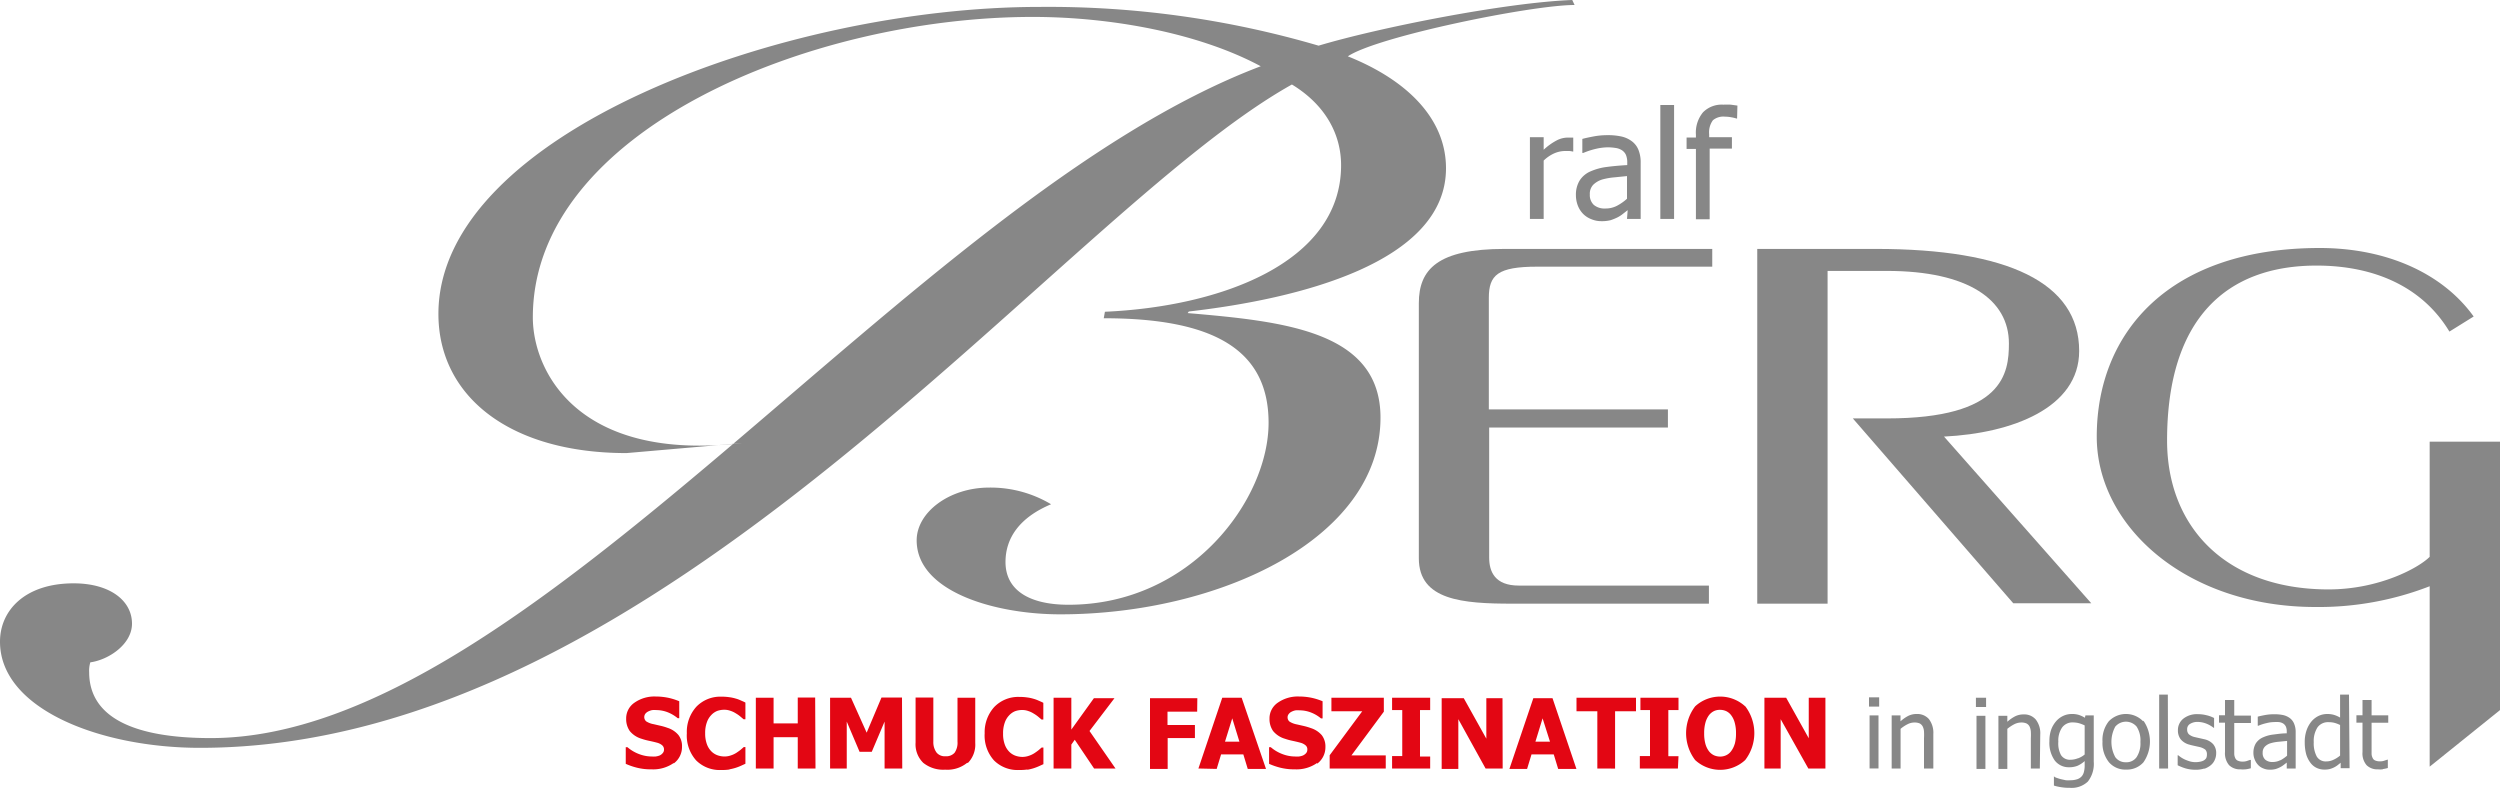
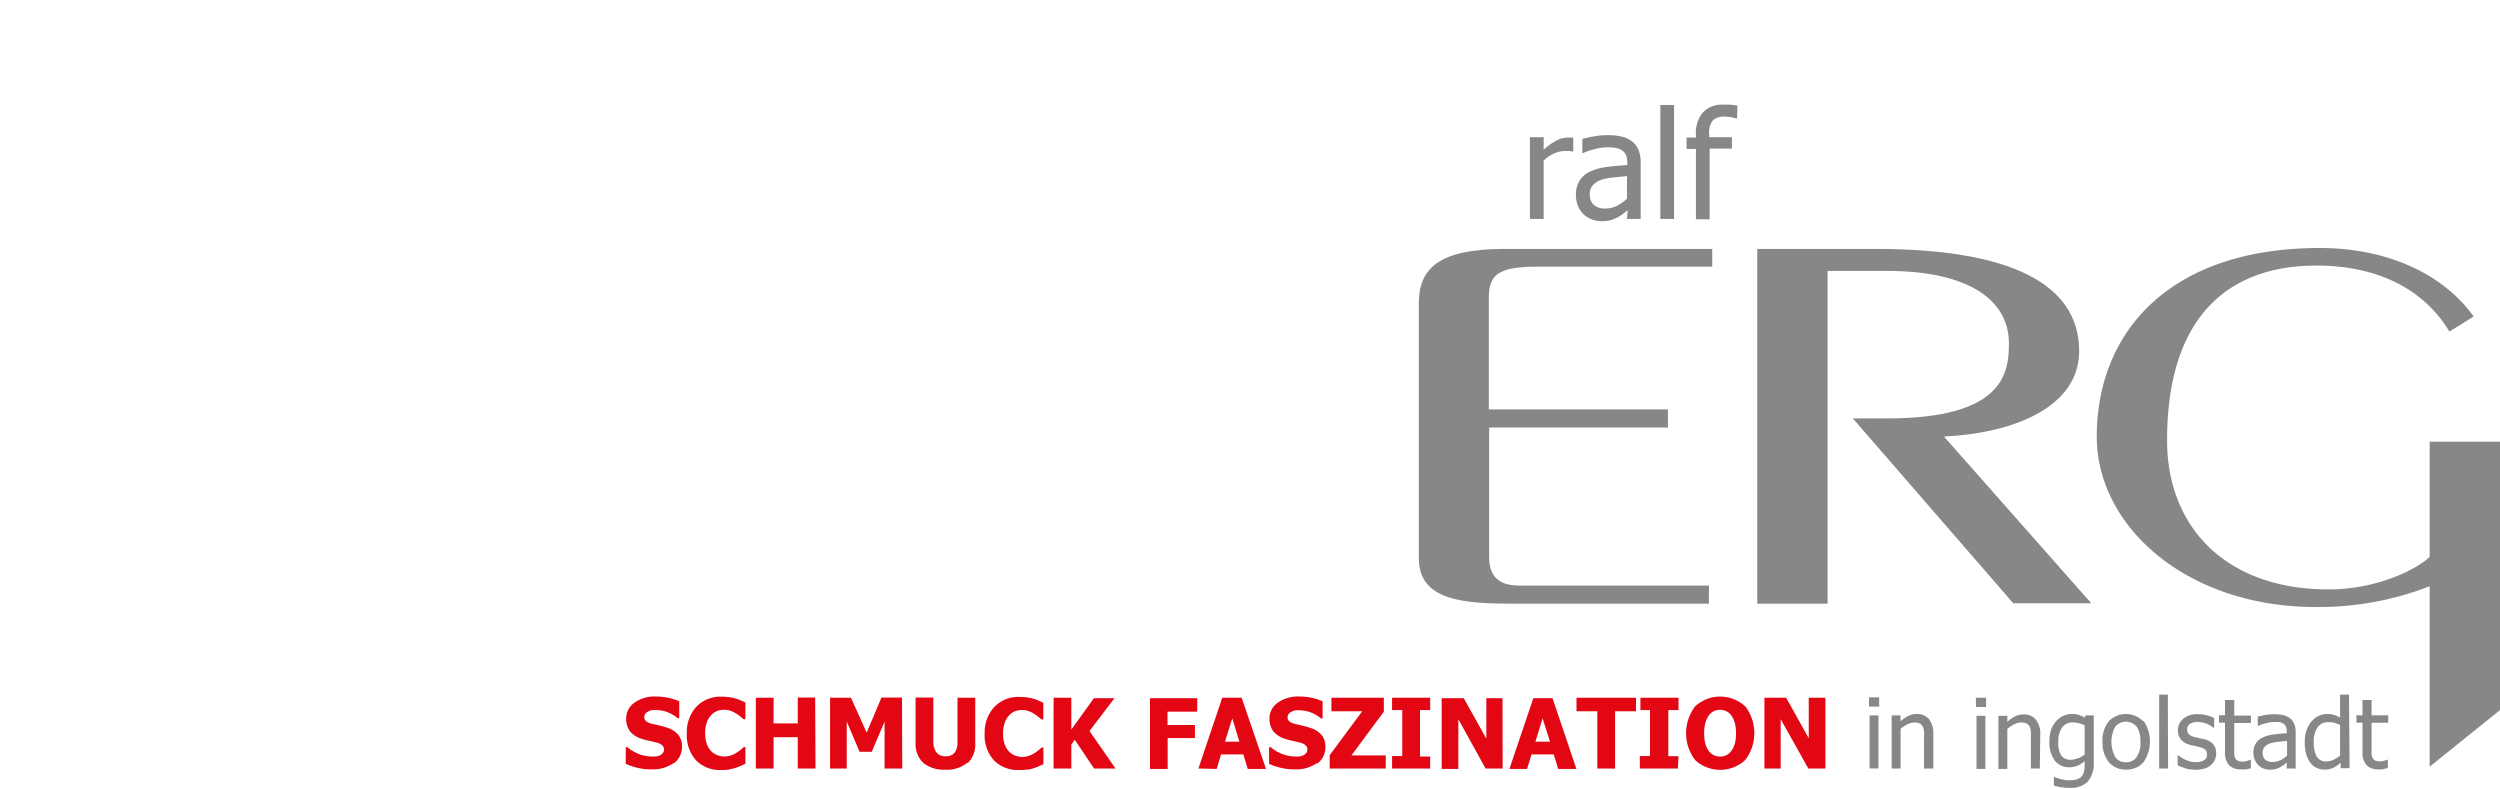
<svg xmlns="http://www.w3.org/2000/svg" id="Ebene_1" data-name="Ebene 1" viewBox="0 0 300 94.62">
  <defs>
    <style>.cls-1{fill:#e30613;}.cls-2{fill:#878787;}</style>
  </defs>
  <path class="cls-1" d="M219.05,83.73h-2v4.86l-2.71-4.86h-2.61v8.49h1.95V86.3L217,92.22h2.05Zm-10.88,5.53a2.76,2.76,0,0,1-.42.86,1.56,1.56,0,0,1-.61.51,1.69,1.69,0,0,1-.73.16,1.86,1.86,0,0,1-.72-.15,1.69,1.69,0,0,1-.62-.5,2.61,2.61,0,0,1-.42-.87A4.66,4.66,0,0,1,204.5,88a4.6,4.6,0,0,1,.16-1.31,2.71,2.71,0,0,1,.42-.87,1.73,1.73,0,0,1,.62-.5,1.64,1.64,0,0,1,.71-.14,1.79,1.79,0,0,1,.72.15,1.59,1.59,0,0,1,.61.5,2.52,2.52,0,0,1,.42.87,4.46,4.46,0,0,1,.16,1.29,4.56,4.56,0,0,1-.15,1.29m1.25-4.52a4.43,4.43,0,0,0-6,0,5.32,5.32,0,0,0,0,6.45,4.43,4.43,0,0,0,6,0,5.31,5.31,0,0,0,0-6.47m-8,6h-1.22V85.21h1.22V83.73h-4.57v1.48H198v5.52h-1.22v1.49h4.57Zm-7.61,1.49V85.35h2.51V83.73h-7.14v1.62h2.5v6.87ZM184.25,89l.86-2.8L186,89Zm-1,3.27.53-1.74h2.67l.53,1.74h2.19l-2.87-8.49H184l-2.87,8.49Zm-2.95-8.49h-1.94v4.86l-2.71-4.86H173v8.49H175V86.3l3.27,5.92h2.05Zm-8.68,7H170.4V85.21h1.22V83.73h-4.57v1.48h1.22v5.52h-1.22v1.49h4.57Zm-5.33-.13h-4.12l3.89-5.25V83.73h-6.29v1.62h3.7l-3.91,5.28v1.59h6.73Zm-8.24,1a2.45,2.45,0,0,0,1-2,2.23,2.23,0,0,0-.43-1.42,2.89,2.89,0,0,0-1.32-.86,7,7,0,0,0-.84-.25l-.83-.19a2.47,2.47,0,0,1-.89-.34.65.65,0,0,1-.23-.52.6.6,0,0,1,.15-.4.89.89,0,0,1,.34-.27,1.87,1.87,0,0,1,.47-.16,3.62,3.62,0,0,1,.5,0,3.8,3.8,0,0,1,1.4.28,4.28,4.28,0,0,1,1.15.69h.19V84.15a7.54,7.54,0,0,0-1.34-.42,7.66,7.66,0,0,0-1.51-.15,4.18,4.18,0,0,0-2.52.74,2.28,2.28,0,0,0-1,1.93,2.5,2.5,0,0,0,.43,1.47,2.89,2.89,0,0,0,1.42.93,7.2,7.2,0,0,0,.92.25c.32.07.63.14.92.22a1.53,1.53,0,0,1,.6.29.61.61,0,0,1,.25.52.64.64,0,0,1-.15.45,1.17,1.17,0,0,1-.38.28,2.08,2.08,0,0,1-.48.12,3.28,3.28,0,0,1-.48,0,4.33,4.33,0,0,1-1.5-.29,4.63,4.63,0,0,1-1.4-.83h-.2v2a8.17,8.17,0,0,0,1.37.47,6.86,6.86,0,0,0,1.72.19,4.29,4.29,0,0,0,2.68-.77M147,89l.87-2.8.86,2.8Zm-1,3.27.53-1.74h2.67l.53,1.74h2.19L149,83.73h-2.33l-2.86,8.49Zm-2.32-8.49H138v8.49h2.12V88.57h3.27V87H140.1v-1.6h3.56Zm-12.94,3.94,3-3.94h-2.47l-2.71,3.77V83.73h-2.13v8.49h2.13V89.35l.41-.58,2.32,3.45h2.57Zm-7.45,4.65a6.08,6.08,0,0,0,.74-.18,5.87,5.87,0,0,0,.63-.24l.55-.25v-2H125l-.37.32c-.15.12-.32.24-.5.36a2.81,2.81,0,0,1-.65.31,2.36,2.36,0,0,1-.8.14,2.56,2.56,0,0,1-.81-.14,2,2,0,0,1-.74-.46,2.36,2.36,0,0,1-.55-.87,3.67,3.67,0,0,1-.21-1.33,3.72,3.72,0,0,1,.2-1.31,2.37,2.37,0,0,1,.52-.87,2,2,0,0,1,.73-.51,2.57,2.57,0,0,1,.85-.14,2.1,2.1,0,0,1,.74.13,2.78,2.78,0,0,1,.65.31,3.78,3.78,0,0,1,.53.37l.39.33h.22v-2c-.14-.08-.33-.16-.56-.26a4.08,4.08,0,0,0-.63-.23,4.78,4.78,0,0,0-.77-.16,6.36,6.36,0,0,0-.92-.06,4,4,0,0,0-3,1.2A4.5,4.5,0,0,0,118.16,88a4.46,4.46,0,0,0,1.12,3.25,4,4,0,0,0,3,1.15,6,6,0,0,0,1-.06m-7.15-.77a3.13,3.13,0,0,0,.9-2.41V83.73h-2.13V89a2.08,2.08,0,0,1-.35,1.33,1.32,1.32,0,0,1-1.08.42,1.27,1.27,0,0,1-1.08-.44A2.09,2.09,0,0,1,112,89v-5.3h-2.13v5.42a3.1,3.1,0,0,0,.92,2.42,3.82,3.82,0,0,0,2.63.82,3.76,3.76,0,0,0,2.66-.84m-7.84-7.82h-2.46L104,87.92l-1.88-4.19H99.61v8.49h2V86.59l1.54,3.63h1.46l1.54-3.63v5.63h2.12Zm-10.42,0H95.73v3.11h-2.9V83.73H90.7v8.49h2.13V88.46h2.9v3.76h2.13ZM87.53,92.32a6.08,6.08,0,0,0,.74-.18,5.87,5.87,0,0,0,.63-.24l.55-.25v-2h-.2l-.37.32c-.15.12-.32.24-.5.36a2.81,2.81,0,0,1-.65.31,2.36,2.36,0,0,1-.8.14,2.56,2.56,0,0,1-.81-.14,2,2,0,0,1-.74-.46,2.36,2.36,0,0,1-.55-.87A3.67,3.67,0,0,1,84.62,88a3.72,3.72,0,0,1,.2-1.31,2.37,2.37,0,0,1,.52-.87,2,2,0,0,1,.73-.51,2.57,2.57,0,0,1,.85-.14,2.1,2.1,0,0,1,.74.13,2.78,2.78,0,0,1,.65.31,3.78,3.78,0,0,1,.53.37l.39.33h.22v-2c-.14-.08-.33-.16-.56-.26a3.74,3.74,0,0,0-.63-.23,4.78,4.78,0,0,0-.77-.16,6.36,6.36,0,0,0-.92-.06,4,4,0,0,0-3,1.2A4.5,4.5,0,0,0,82.42,88a4.46,4.46,0,0,0,1.12,3.25,4,4,0,0,0,3,1.15,6,6,0,0,0,1-.06m-6.7-.72a2.44,2.44,0,0,0,1-2,2.17,2.17,0,0,0-.43-1.42,2.81,2.81,0,0,0-1.31-.86,6.62,6.62,0,0,0-.85-.25l-.82-.19a2.39,2.39,0,0,1-.89-.34.68.68,0,0,1-.09-.92,1,1,0,0,1,.35-.27,1.87,1.87,0,0,1,.47-.16,3.49,3.49,0,0,1,.5,0,3.8,3.8,0,0,1,1.4.28,4.44,4.44,0,0,1,1.15.69h.19V84.15a7.54,7.54,0,0,0-1.34-.42,7.73,7.73,0,0,0-1.51-.15,4.16,4.16,0,0,0-2.52.74,2.28,2.28,0,0,0-1,1.93,2.5,2.5,0,0,0,.43,1.47,2.86,2.86,0,0,0,1.41.93,7.68,7.68,0,0,0,.92.25c.33.07.64.14.93.22a1.53,1.53,0,0,1,.6.29.64.64,0,0,1,.25.52.61.61,0,0,1-.16.45,1,1,0,0,1-.37.28,2.08,2.08,0,0,1-.48.12,3.28,3.28,0,0,1-.48,0,4.33,4.33,0,0,1-1.5-.29,4.63,4.63,0,0,1-1.4-.83h-.2v2a7.88,7.88,0,0,0,1.37.47,6.72,6.72,0,0,0,1.71.19,4.3,4.3,0,0,0,2.69-.77" />
-   <path class="cls-2" d="M75.19,54.37c-14.17,0-22.58-6.92-22.58-16.7C52.61,16,94.13.83,124.71.83a115.13,115.13,0,0,1,33.52,4.65C165.52,3.3,180.67.3,188.67,0l.28.6c-5.19,0-23.7,3.79-27.21,6.16,7.15,2.86,11.78,7.51,11.78,13.43,0,11.36-17.82,15.7-30.86,17.19l-.14.19c11.64,1,23.14,2.18,23.14,12.55,0,14.52-19.35,23.6-38.43,23.6C119.38,73.72,110,71,110,64.84c0-3.37,3.93-6.33,8.69-6.33a14.16,14.16,0,0,1,7.44,2c-3.79,1.59-5.47,4.06-5.47,6.93,0,3.35,2.8,5.13,7.57,5.13,14.73,0,24-12.65,24-21.83,0-8.69-6.45-12.55-19.78-12.55l.14-.78c13.75-.6,28.34-5.83,28.34-17.58,0-3.66-1.83-7.21-5.9-9.69C127,25.82,79.54,89.74,24,89.74,12.06,89.74,0,85.1,0,77c0-3.75,3-7,8.84-7,4.34,0,7,2.07,7,4.84,0,2.47-2.8,4.34-5,4.64a3.41,3.41,0,0,0-.14,1.18c0,5.34,5.19,7.91,14.59,7.91,38.29,0,83.75-64.62,126-80.62-7.44-4-18-5.92-27.35-5.92-26.66,0-60,13.63-60,36.05,0,6.42,5.35,17.4,25.16,15.08" />
  <path class="cls-2" d="M205.07,72.44h-23.6c-5.93,0-11.21-.4-11.21-5.44V36.38c0-4.05,2.25-6.51,10.29-6.51h24.92V32h-21c-4.75,0-5.81,1-5.81,3.75V49.13h21.49V51.3H178.7V66.91c0,1.67.67,3.36,3.56,3.36h22.81Z" />
  <path class="cls-2" d="M210.87,72.44V29.87h14.24c15.82,0,24.39,4.05,24.39,12.25,0,6.81-8,9.87-16.22,10.27l17.67,20h-9.36L222.34,50.21h4.09c14,0,14.64-5.43,14.64-9,0-5.24-4.88-8.7-14.64-8.7h-7.12V72.44Z" />
  <path class="cls-2" d="M291.56,92V70.35a36.77,36.77,0,0,1-13.71,2.49c-15.43,0-26.24-9.65-26.24-20.44,0-12.51,8.7-22.64,26.76-22.64,8.05,0,14.77,3.06,18.47,8.22l-2.91,1.81c-3.16-5.25-8.83-7.92-15.95-7.92-10.67,0-17.93,6.21-17.93,21,0,10.31,7,17.86,19.38,17.86,6.06,0,10.81-2.58,12.13-3.91V53H300V85.21L291.56,92Z" />
  <path class="cls-2" d="M285.93,92.29a4.42,4.42,0,0,0,.61-.13v-1h-.06l-.36.12a1.42,1.42,0,0,1-.5.08,1.36,1.36,0,0,1-.59-.1.54.54,0,0,1-.31-.3,1.15,1.15,0,0,1-.13-.49c0-.17,0-.42,0-.74v-3h2v-.89h-2V84H283.5v1.83h-.73v.89h.73v3.53a2.16,2.16,0,0,0,.49,1.57,1.82,1.82,0,0,0,1.36.5,3,3,0,0,0,.58,0M280,91.18a2,2,0,0,1-.84.19,1.24,1.24,0,0,1-1.15-.59,3.36,3.36,0,0,1-.36-1.72,3,3,0,0,1,.46-1.79,1.55,1.55,0,0,1,1.3-.61,3,3,0,0,1,.68.07,3.65,3.65,0,0,1,.72.27v3.67a3.45,3.45,0,0,1-.81.51m1.88-7.83h-1.07v2.76a3.44,3.44,0,0,0-.75-.33,2.9,2.9,0,0,0-.83-.1,2.42,2.42,0,0,0-1,.23,2.57,2.57,0,0,0-.84.65,3.4,3.4,0,0,0-.6,1.07,4.21,4.21,0,0,0-.22,1.45,5.47,5.47,0,0,0,.17,1.42,3.14,3.14,0,0,0,.49,1,2,2,0,0,0,.75.64,2.18,2.18,0,0,0,1,.21,2.49,2.49,0,0,0,.57-.06,2.78,2.78,0,0,0,.9-.42l.43-.34v.65h1.07Zm-7.47,8.87h1.07V87.86a2.53,2.53,0,0,0-.18-1,1.57,1.57,0,0,0-.51-.68,2.14,2.14,0,0,0-.81-.37,5,5,0,0,0-1.11-.1,5.82,5.82,0,0,0-1.09.1c-.37.07-.65.13-.85.19v1.09H271a5.62,5.62,0,0,1,1-.32,3.75,3.75,0,0,1,.87-.12,4.07,4.07,0,0,1,.61,0,1.29,1.29,0,0,1,.5.17.94.94,0,0,1,.32.36,1.43,1.43,0,0,1,.11.6V88c-.56,0-1.09.08-1.57.14a4.13,4.13,0,0,0-1.27.34,1.92,1.92,0,0,0-.88.74,2.16,2.16,0,0,0-.28,1.12,2,2,0,0,0,.16.81,2,2,0,0,0,.41.65,1.64,1.64,0,0,0,.62.41,1.85,1.85,0,0,0,.74.15,2.52,2.52,0,0,0,.75-.08,3.08,3.08,0,0,0,.55-.23,2.65,2.65,0,0,0,.42-.27l.35-.27Zm-.77-1a2,2,0,0,1-.92.22,1.3,1.3,0,0,1-.89-.28,1.05,1.05,0,0,1-.31-.83,1,1,0,0,1,.28-.75,1.61,1.61,0,0,1,.7-.4,4.67,4.67,0,0,1,.95-.17l1-.1v1.77a4.46,4.46,0,0,1-.77.54m-4.19,1.1a4.13,4.13,0,0,0,.61-.13v-1H270l-.35.12a1.44,1.44,0,0,1-.51.08,1.34,1.34,0,0,1-.58-.1.59.59,0,0,1-.32-.3,1.32,1.32,0,0,1-.13-.49c0-.17,0-.42,0-.74v-3h2v-.89h-2V84H267v1.83h-.72v.89H267v3.53a2.2,2.2,0,0,0,.49,1.57,1.84,1.84,0,0,0,1.37.5,2.93,2.93,0,0,0,.57,0m-4.9-.07a2.54,2.54,0,0,0,.77-.43,1.68,1.68,0,0,0,.47-.63,1.89,1.89,0,0,0,.17-.78,1.61,1.61,0,0,0-.36-1.11,2,2,0,0,0-1.06-.59l-.62-.14-.53-.12a1.69,1.69,0,0,1-.7-.33.77.77,0,0,1-.21-.59.72.72,0,0,1,.36-.67,1.67,1.67,0,0,1,.9-.23,3,3,0,0,1,1,.19,3.47,3.47,0,0,1,.92.52h.05V86.16a3.88,3.88,0,0,0-.9-.33,4.27,4.27,0,0,0-1.06-.13,2.63,2.63,0,0,0-1.73.54,1.75,1.75,0,0,0-.65,1.4,1.73,1.73,0,0,0,.33,1.07,2,2,0,0,0,1.06.65c.19.06.39.1.61.15l.54.12a1.92,1.92,0,0,1,.74.32.78.78,0,0,1,.2.58,1,1,0,0,1-.08.44.87.87,0,0,1-.29.28,1.41,1.41,0,0,1-.43.15,2.8,2.8,0,0,1-.55.06,2.54,2.54,0,0,1-.68-.09,5.87,5.87,0,0,1-.6-.22,3.58,3.58,0,0,1-.5-.28l-.32-.24h-.06v1.2a6,6,0,0,0,.92.37,4.24,4.24,0,0,0,1.2.17,3.35,3.35,0,0,0,1.08-.15m-4.38-8.87H259.1v8.87h1.07Zm-3.75,7.51a1.48,1.48,0,0,1-1.28.61,1.5,1.5,0,0,1-1.28-.62,3.85,3.85,0,0,1,0-3.65,1.68,1.68,0,0,1,2.57,0,3.06,3.06,0,0,1,.45,1.84,3,3,0,0,1-.46,1.82m.79-4.3a2.86,2.86,0,0,0-4.13,0A3.61,3.61,0,0,0,252.3,89a3.67,3.67,0,0,0,.76,2.45,2.57,2.57,0,0,0,2.08.9,2.64,2.64,0,0,0,2.07-.87,4.38,4.38,0,0,0,0-5m-10.74,6.67v1.12a5.81,5.81,0,0,0,.91.2,6.16,6.16,0,0,0,1,.07,2.83,2.83,0,0,0,2.16-.75,3.42,3.42,0,0,0,.71-2.38V85.85h-1l-.06.28a3.66,3.66,0,0,0-.73-.34,2.76,2.76,0,0,0-.86-.11,2.39,2.39,0,0,0-1,.22,2.52,2.52,0,0,0-.85.63,3.3,3.3,0,0,0-.6,1,4.07,4.07,0,0,0-.22,1.4,3.67,3.67,0,0,0,.64,2.33,2.11,2.11,0,0,0,1.74.81,2.66,2.66,0,0,0,1-.18,3.36,3.36,0,0,0,.85-.56v.56a2.93,2.93,0,0,1-.08.7,1.35,1.35,0,0,1-.25.54,1.27,1.27,0,0,1-.54.37,2.56,2.56,0,0,1-.84.13,3.12,3.12,0,0,1-.55,0l-.55-.12a4.41,4.41,0,0,1-.47-.14,1.86,1.86,0,0,1-.32-.13ZM249.33,91a2.44,2.44,0,0,1-.86.17,1.27,1.27,0,0,1-1.15-.56A2.94,2.94,0,0,1,247,89a2.74,2.74,0,0,1,.46-1.71,1.53,1.53,0,0,1,1.28-.6,3.16,3.16,0,0,1,.68.08,4.06,4.06,0,0,1,.74.28v3.49a2.65,2.65,0,0,1-.8.46m-4.53-2.86a2.67,2.67,0,0,0-.54-1.8,1.82,1.82,0,0,0-1.46-.61,2.24,2.24,0,0,0-1,.22,4.42,4.42,0,0,0-.95.66v-.71h-1.07v6.37h1.07V87.46a4.59,4.59,0,0,1,.83-.55,1.89,1.89,0,0,1,.83-.21,1.52,1.52,0,0,1,.63.11.86.86,0,0,1,.37.36,1.73,1.73,0,0,1,.16.61,6.86,6.86,0,0,1,0,.81v3.63h1.08Zm-6.5-4.41h-1.22v1.11h1.22Zm-.08,2.17h-1.07v6.37h1.07ZM232,88.09a2.72,2.72,0,0,0-.53-1.8,1.85,1.85,0,0,0-1.47-.61,2.24,2.24,0,0,0-1,.22,4.38,4.38,0,0,0-.94.66v-.71H227v6.37h1.07V87.46a4.26,4.26,0,0,1,.83-.55,1.82,1.82,0,0,1,.82-.21,1.6,1.6,0,0,1,.64.11.89.89,0,0,1,.36.36,1.54,1.54,0,0,1,.16.61,6.77,6.77,0,0,1,0,.81v3.63H232Zm-6.5-4.41h-1.22v1.11h1.22Zm-.08,2.17h-1.07v6.37h1.07Z" />
  <path class="cls-2" d="M208.49,12.67l-.8-.11a8.7,8.7,0,0,0-.89,0,3.14,3.14,0,0,0-2.44.92,3.81,3.81,0,0,0-.85,2.69v.33h-1.12v1.37h1.12v8.44h1.65V17.83h2.67V16.46H205.1v-.34a2.45,2.45,0,0,1,.45-1.69A1.94,1.94,0,0,1,207,14a4.06,4.06,0,0,1,.73.07,4.76,4.76,0,0,1,.64.15h.08Zm-7.6-.07h-1.65V26.27h1.65Zm-5.65,13.67h1.64V19.56a4,4,0,0,0-.26-1.56,2.39,2.39,0,0,0-.8-1.05,3.24,3.24,0,0,0-1.25-.57,7.49,7.49,0,0,0-1.7-.16,8.76,8.76,0,0,0-1.68.16c-.57.11-1,.2-1.31.29v1.68H190a9.31,9.31,0,0,1,1.55-.5,6.53,6.53,0,0,1,1.34-.17,5.78,5.78,0,0,1,.94.07,1.89,1.89,0,0,1,.77.26,1.33,1.33,0,0,1,.5.55,2.26,2.26,0,0,1,.17.94v.31c-.86.05-1.67.12-2.42.22a6.92,6.92,0,0,0-1.95.52,2.89,2.89,0,0,0-1.36,1.14,3.27,3.27,0,0,0-.43,1.73,3.47,3.47,0,0,0,.23,1.25,2.92,2.92,0,0,0,.64,1,2.8,2.8,0,0,0,1,.64,3,3,0,0,0,1.15.23,4.24,4.24,0,0,0,1.15-.12,6.39,6.39,0,0,0,.85-.35,3.83,3.83,0,0,0,.65-.43l.54-.42Zm-1.18-1.59a2.92,2.92,0,0,1-1.42.34,2,2,0,0,1-1.38-.43,1.62,1.62,0,0,1-.48-1.27,1.55,1.55,0,0,1,.43-1.17,2.71,2.71,0,0,1,1.09-.62,8.08,8.08,0,0,1,1.45-.25l1.49-.15v2.72a5.86,5.86,0,0,1-1.18.83m-5.27-8.17-.29,0h-.38a2.91,2.91,0,0,0-1.3.33,7.2,7.2,0,0,0-1.58,1.13V16.46h-1.65v9.81h1.65v-7a4.37,4.37,0,0,1,1.25-.86,3.31,3.31,0,0,1,1.32-.29l.5,0a2.28,2.28,0,0,1,.39.06h.09Z" />
</svg>